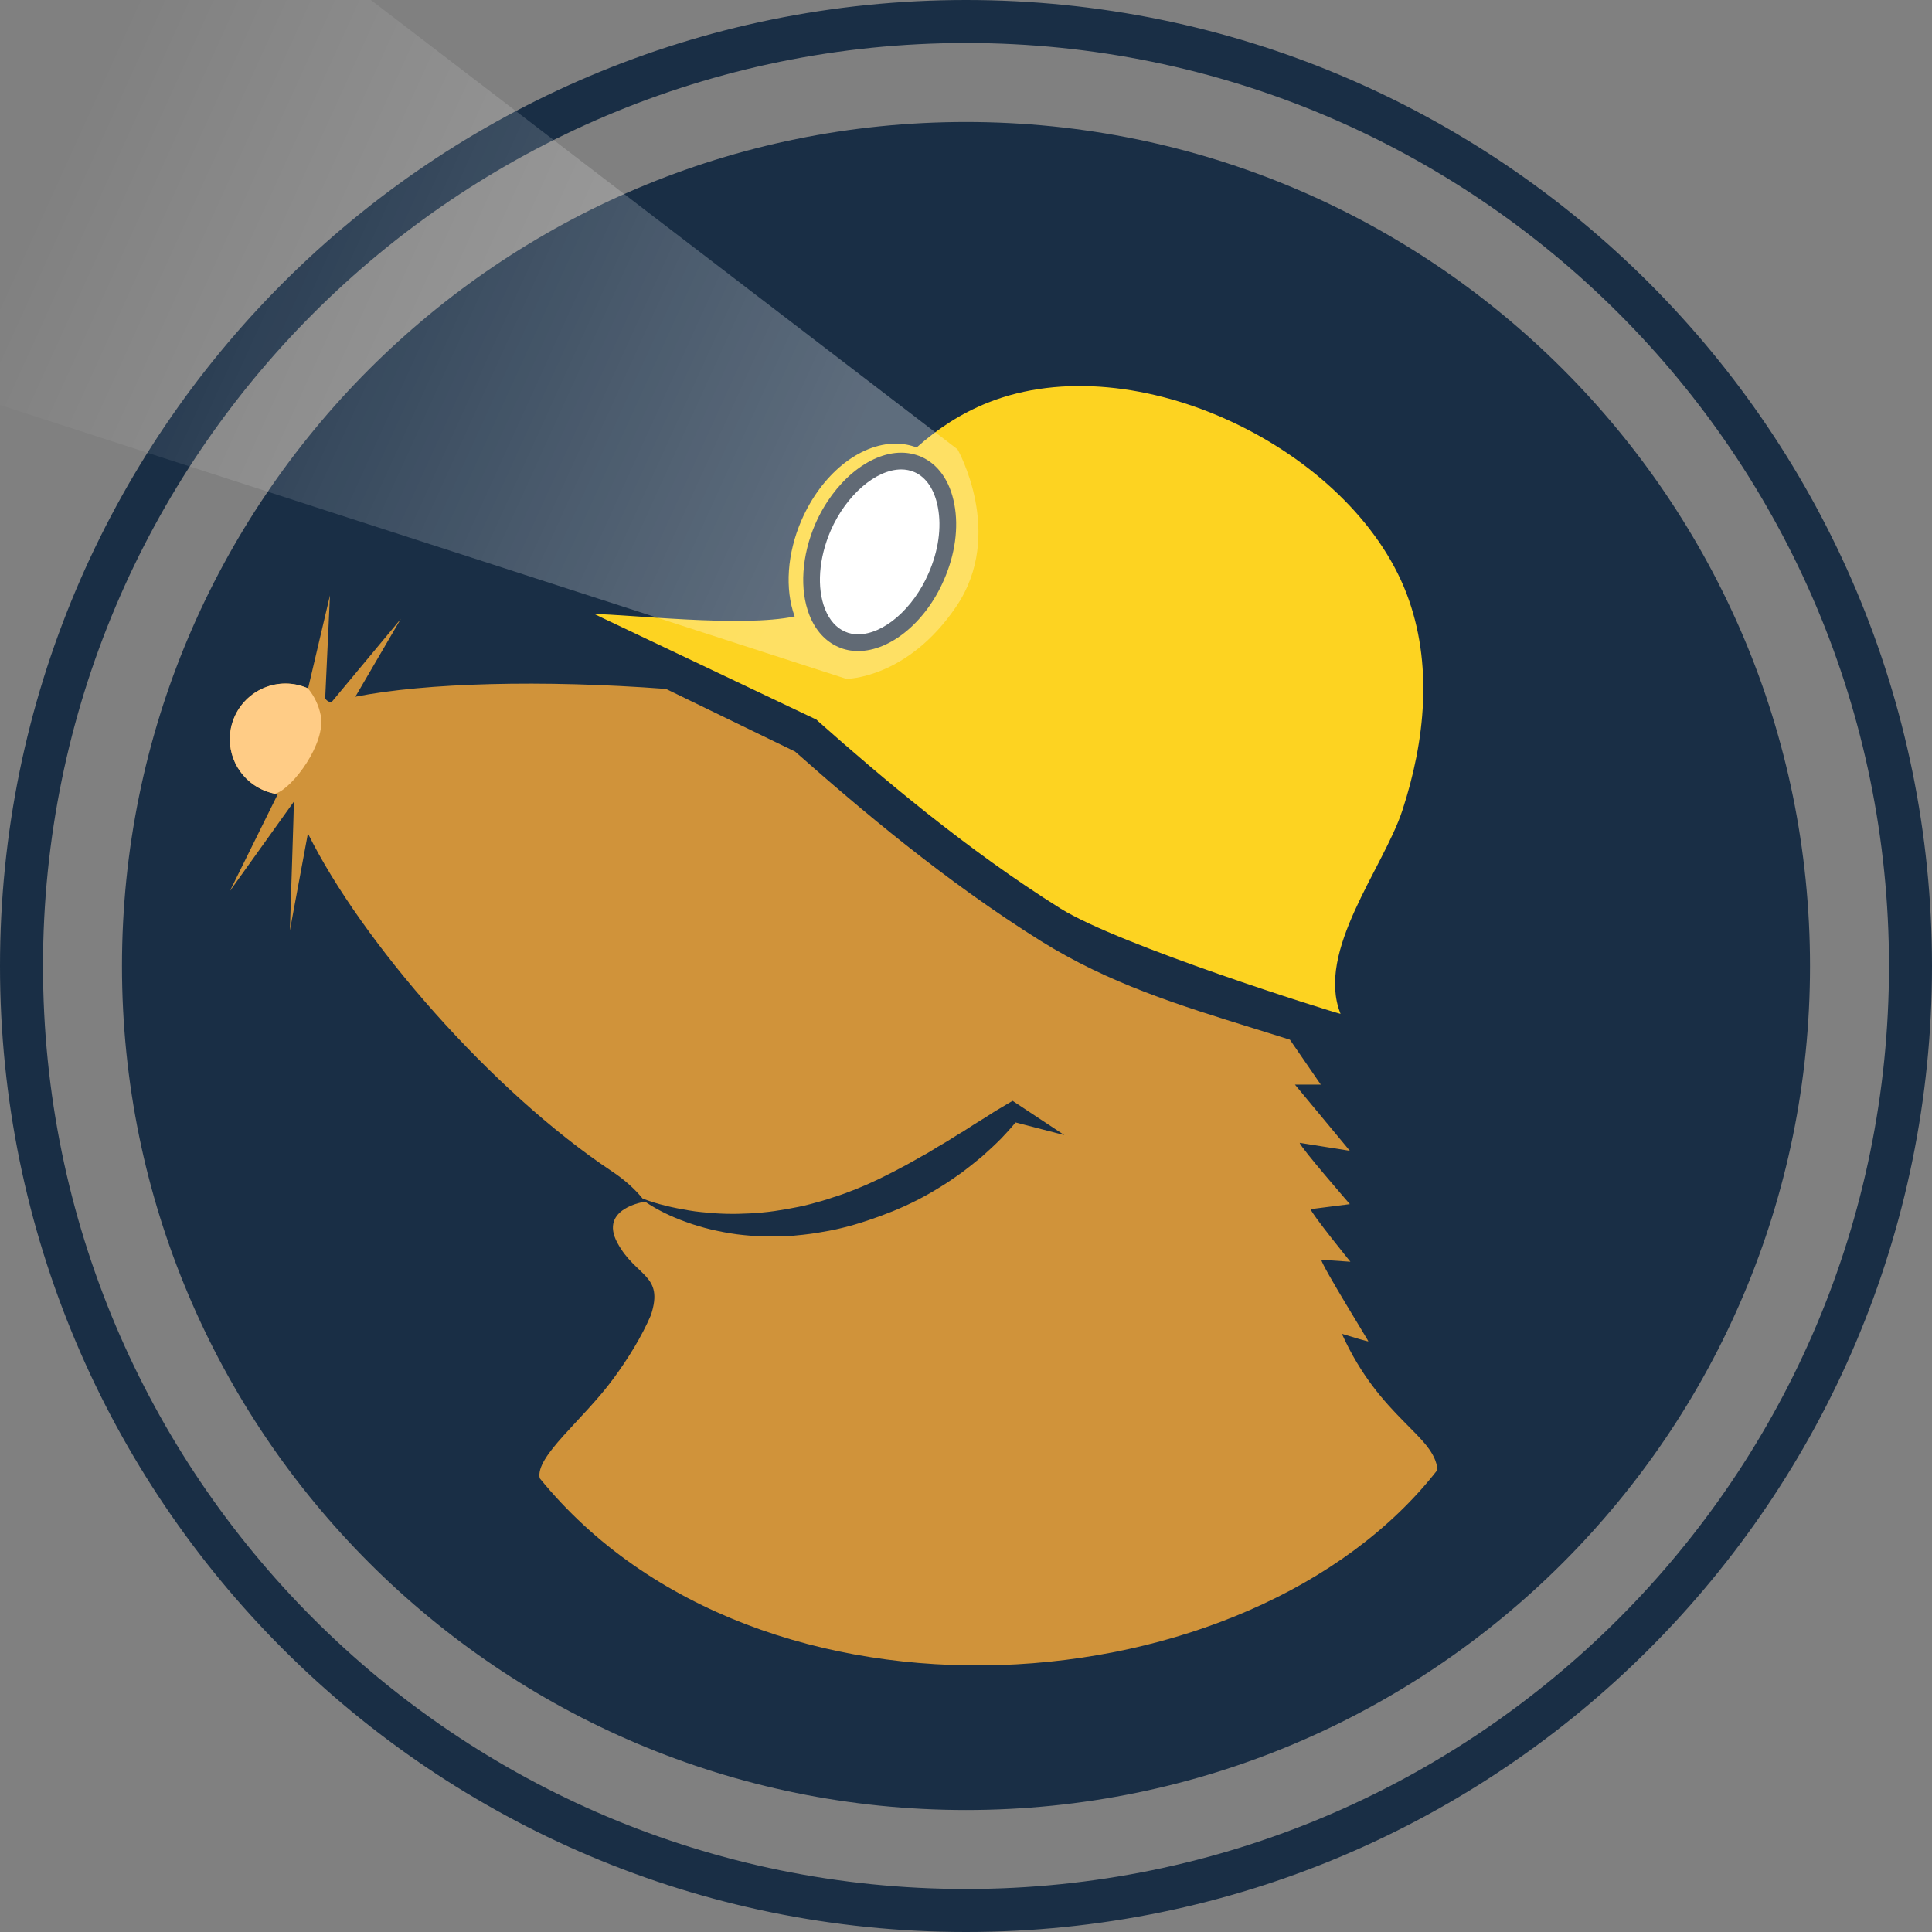
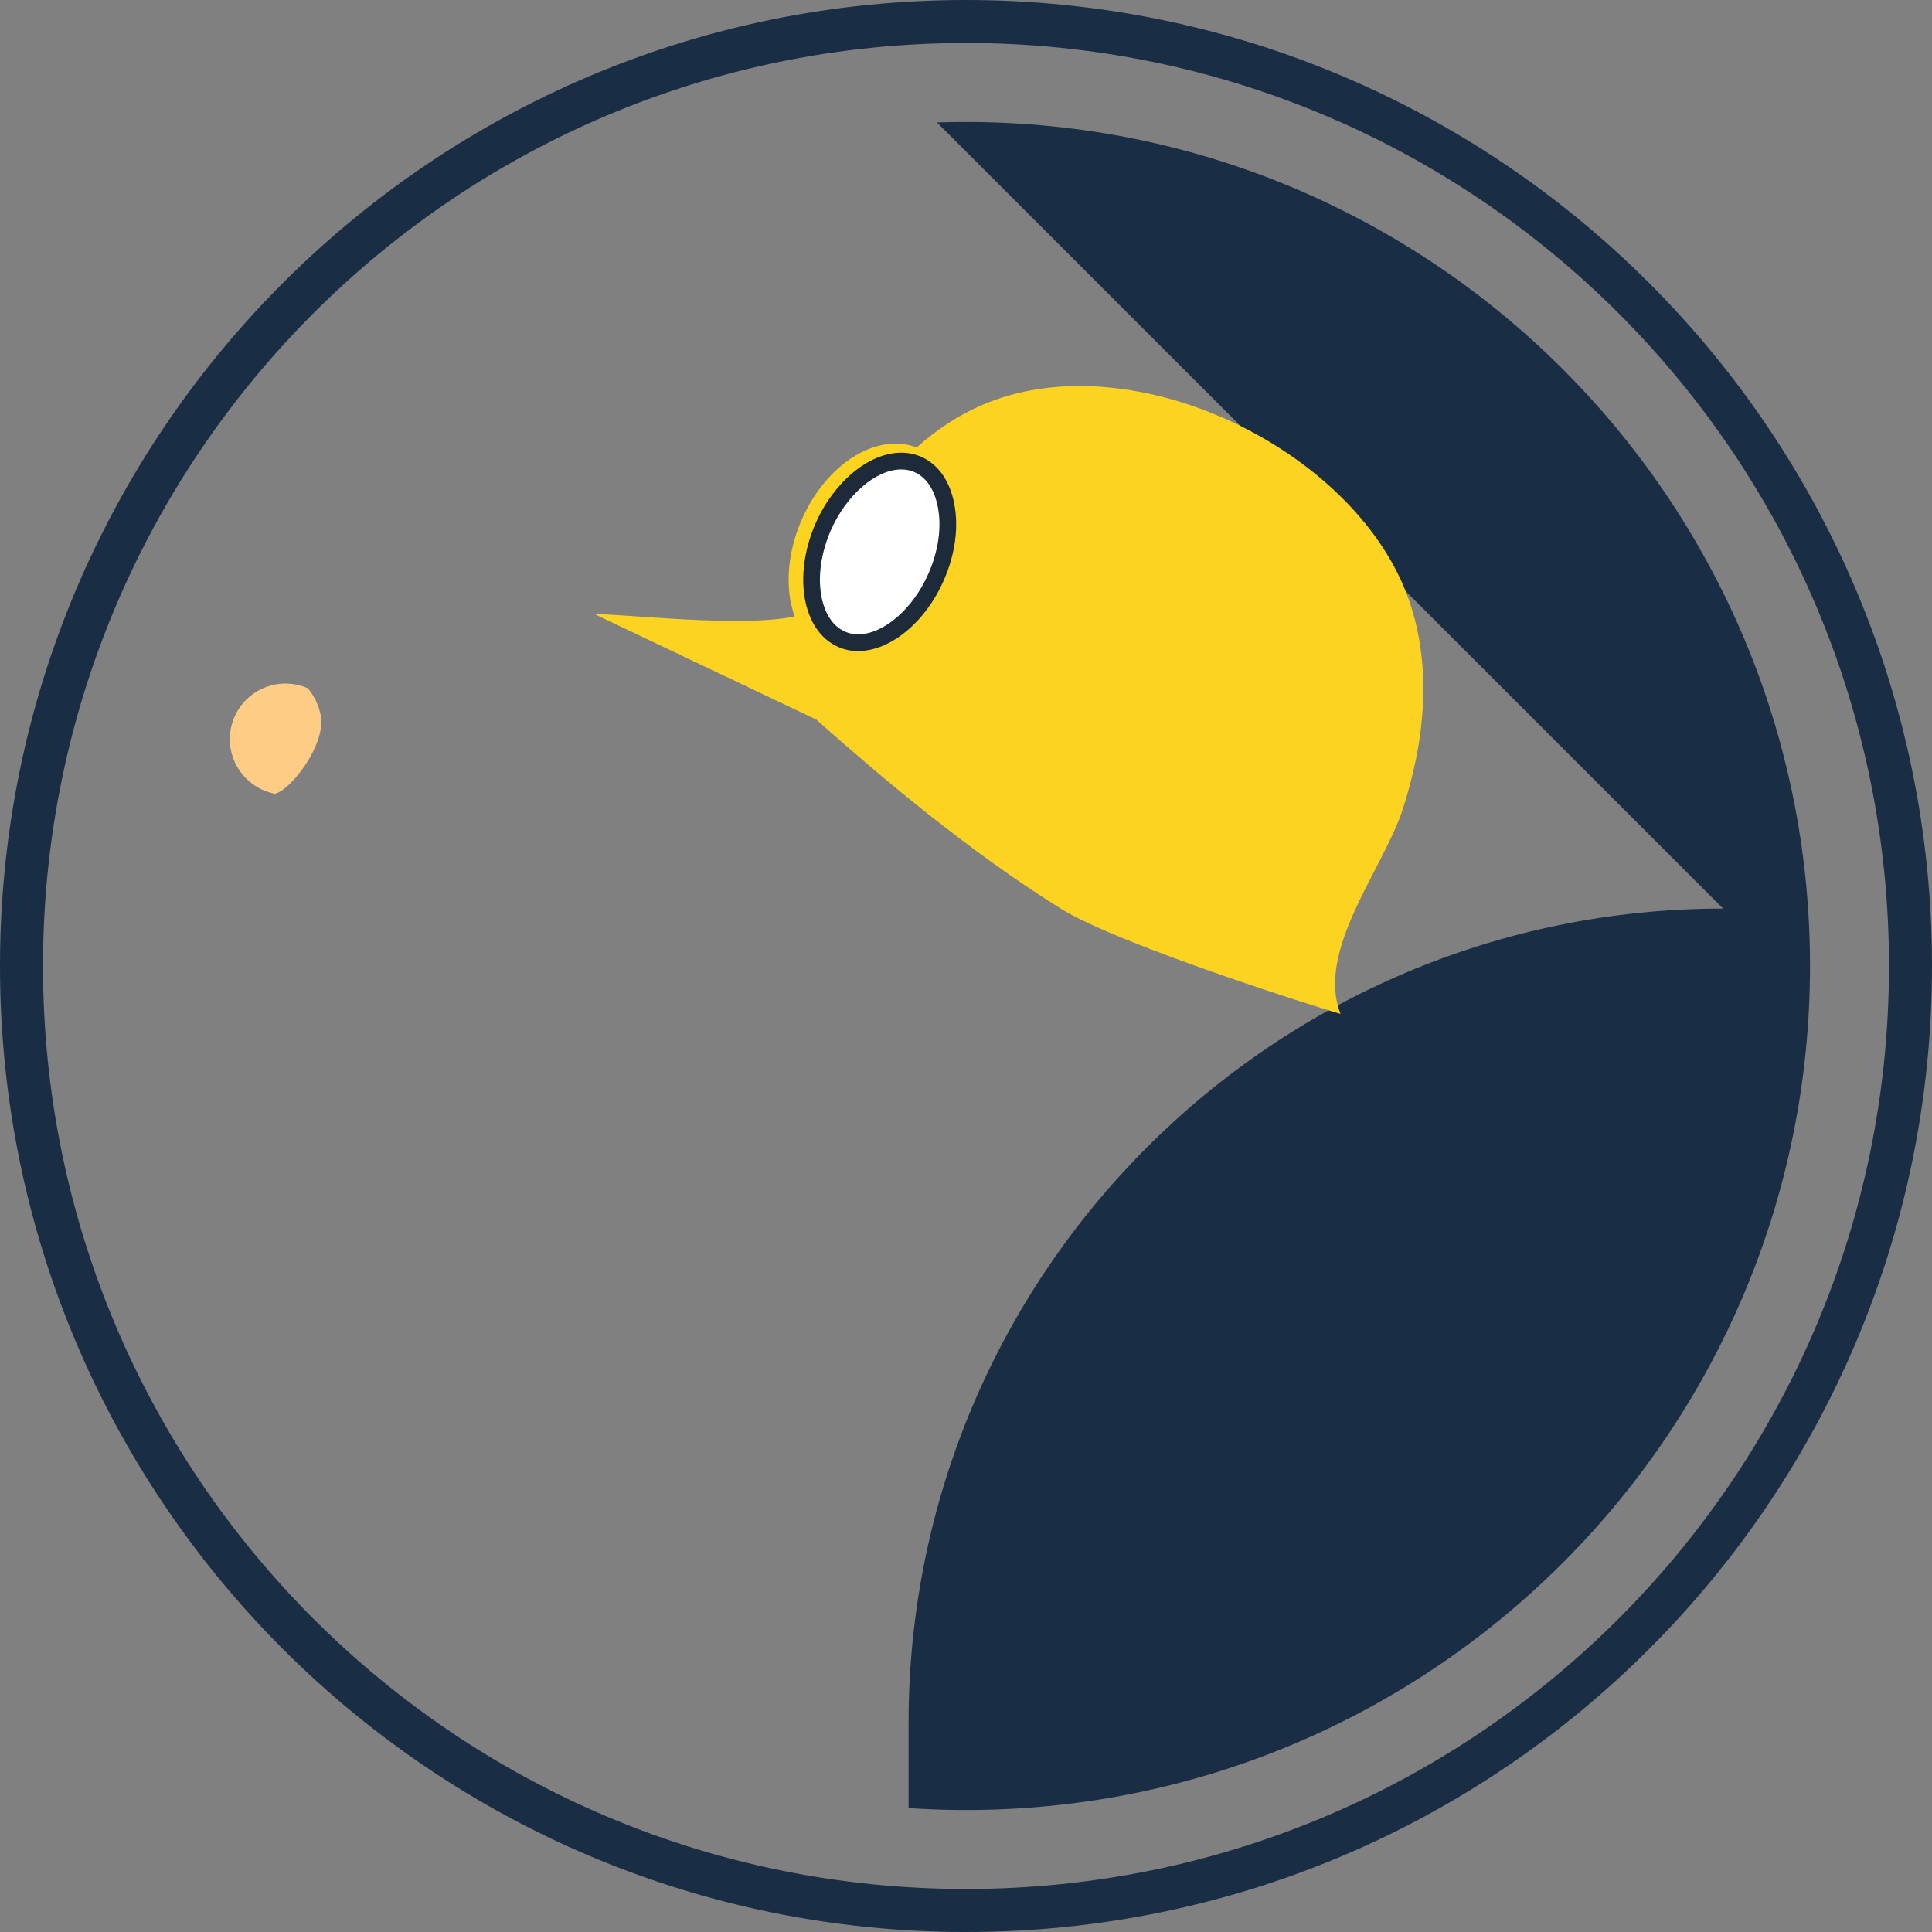
<svg xmlns="http://www.w3.org/2000/svg" xmlns:xlink="http://www.w3.org/1999/xlink" enable-background="new 0 0 417.42 411.266" height="345.923" viewBox="0 0 345.923 345.923" width="345.923">
  <rect x="0" y="0" width="345.923" height="345.923" fill="#808080" stroke="none" />
  <defs>
    <clipPath id="a">
      <use height="100%" width="100%" xlink:href="#h" />
    </clipPath>
    <clipPath id="b">
      <path d="m58.466 210.947c0 83.462 67.659 151.122 151.122 151.122 83.462 0 151.121-67.659 151.121-151.122s-67.659-151.122-151.121-151.122c-83.463 0-151.122 67.659-151.122 151.122z" height="100%" transform="" width="100%" />
    </clipPath>
    <clipPath id="c">
      <path d="m77.776 197.546 11.475-16.039c.032.079-.724 23.092-.724 23.092l3.229-17.389c9.58 19.383 32.964 46.204 54.402 60.477 2.314 1.543 4.129 3.181 5.528 4.901 2.7 1.043 5.496 1.656 8.276 2.12 1.463.257 2.959.371 4.42.5 1.462.095 2.94.145 4.403.112 1.461-.034 2.909-.098 4.355-.241 1.462-.128 2.893-.354 4.321-.596 1.432-.257 2.846-.53 4.244-.898 1.396-.371 2.797-.757 4.162-1.239 1.366-.417 2.732-.932 4.064-1.463 1.352-.546 2.668-1.123 3.972-1.751 1.302-.659 2.604-1.27 3.873-1.975 1.303-.643 2.539-1.398 3.825-2.107 1.302-.659 2.49-1.509 3.777-2.218 1.269-.723 2.474-1.573 3.76-2.296 1.237-.804 2.473-1.607 3.761-2.379 1.237-.819 2.524-1.607 3.841-2.362l1.189-.707.626.418 8.648 5.72-8.729-2.265c-.821.98-1.688 1.943-2.587 2.875-1.094 1.11-2.252 2.17-3.407 3.2-1.206 1.011-2.427 1.977-3.683 2.925-1.282.898-2.569 1.816-3.919 2.619-2.668 1.671-5.497 3.1-8.438 4.291-1.463.595-2.957 1.141-4.452 1.638-1.51.5-3.021.966-4.58 1.334-1.526.387-3.104.659-4.66.917-1.575.241-3.15.402-4.725.545-3.166.163-6.349.081-9.466-.321-1.575-.209-3.118-.513-4.645-.868-1.511-.368-3.021-.804-4.484-1.35-2.571-.915-5.063-2.104-7.313-3.63-.016.03-8.292 1.155-4.949 7.375 3.343 6.188 8.391 5.641 6.01 12.937-1.671 3.889-4.048 7.732-6.685 11.332-5.45 7.457-14.079 13.966-13.229 17.887 39.156 48.19 127.273 41.487 160.744-1.497-.513-6.219-10.27-9.191-17.114-24.363 1.879.579 4.739 1.448 4.739 1.334 0-.111-8.164-13.275-8.438-14.593l5.224.355s-6.991-8.616-7.12-9.419l7.021-.898s-8.839-10.173-8.983-10.977l8.983 1.429-9.834-11.858h4.629l-5.528-8.036c-.948-.306-1.881-.596-2.813-.884-1.205-.386-2.411-.755-3.602-1.125-13.45-4.163-26.033-8.068-38.247-15.702-17.1-10.703-32.432-23.688-43.937-33.877l-23.112-11.218c-22.13-1.655-42.974-1.109-55.621 1.398l8.132-13.934-12.439 14.96c-.884-.191-1.093-.754-1.093-.754l.852-18.417-3.915 16.649c-1.239-.546-2.604-.866-4.034-.866-5.514 0-9.979 4.466-9.979 9.962 0 5.016 3.729 9.178 8.581 9.853z" height="100%" transform="" width="100%" />
    </clipPath>
    <clipPath id="d">
      <path d="m91.746 161.221c-1.228-.535-2.576-.847-3.99-.847-5.514 0-9.979 4.466-9.979 9.962 0 4.837 3.468 8.88 8.067 9.768.073-.016.142-.034.205-.055 3-1 9-9 8-14-.357-1.782-1.141-3.436-2.303-4.828z" height="100%" transform="" width="100%" />
    </clipPath>
    <clipPath id="e">
      <path d="m178.91 148.353c-1.784-4.902-1.349-11.298 1.221-17.212 3.569-8.214 10.352-13.724 16.858-13.724 1.319 0 2.571.241 3.761.689 3.761-3.373 8.021-6.137 12.778-8.035 26.403-10.493 65.021 8.262 74.953 34.217 4.775 12.518 3.313 26.356-.77 38.829-3.393 10.316-15.557 25.181-11.057 36.399-1.85-.436-39.567-12.262-50.127-18.851-16.825-10.543-32.014-23.448-43.376-33.508l-.338-.321-38.377-18.241c-.448-.227-.898-.432-1.35-.659 5.514-.001 26.471 2.44 35.824.417" height="100%" transform="" width="100%" />
    </clipPath>
    <clipPath id="f">
      <path d="m181.555 148.127c1.077 2.732 2.877 4.708 5.189 5.705 1.063.482 2.268.723 3.537.723 5.802 0 12.118-5.241 15.362-12.746 1.993-4.548 2.653-9.352 1.864-13.516-.77-4.177-2.891-7.198-5.962-8.532-1.125-.482-2.33-.725-3.552-.725-5.784 0-12.102 5.239-15.38 12.745-2.456 5.675-2.858 11.781-1.058 16.346z" height="100%" transform="" width="100%" />
    </clipPath>
    <linearGradient id="g" gradientTransform="matrix(211.819 0 0 -159.537 89136.305 126469.31)" gradientUnits="userSpaceOnUse" x1="-419.882" x2="-420.587" y1="792.104" y2="792.346">
      <stop offset="0" stop-color="#fff" />
      <stop offset="1" stop-color="#fff" stop-opacity="0" />
    </linearGradient>
    <path id="h" d="m37.126 210.947c0 95.248 77.214 172.461 172.462 172.461 95.247 0 172.461-77.214 172.461-172.461s-77.214-172.462-172.461-172.462c-95.248 0-172.462 77.214-172.462 172.462z" />
  </defs>
  <g transform="translate(-36.626 -37.985)">
    <path clip-path="url(#a)" d="m37.126 210.947c0 95.248 77.214 172.461 172.462 172.461 95.247 0 172.461-77.214 172.461-172.461s-77.214-172.462-172.461-172.462c-95.248 0-172.462 77.214-172.462 172.462z" fill="none" stroke="#192e45" stroke-miterlimit="10" stroke-width="14.4" />
    <use clip-rule="evenodd" fill="none" height="100%" stroke="#192e45" stroke-miterlimit="10" width="100%" xlink:href="#h" />
-     <path clip-path="url(#b)" d="m199.305 54.825h20.566c80.544 0 145.838 65.294 145.838 145.838v20.566c0 80.544-65.294 145.839-145.838 145.839h-20.566c-80.545 0-145.839-65.294-145.839-145.839v-20.566c0-80.544 65.294-145.838 145.839-145.838z" fill="#192e45" />
-     <path clip-path="url(#c)" d="m72.776 139.592h226.235v201.585h-226.235z" fill="#d0933a" />
+     <path clip-path="url(#b)" d="m199.305 54.825h20.566c80.544 0 145.838 65.294 145.838 145.838v20.566c0 80.544-65.294 145.839-145.838 145.839h-20.566v-20.566c0-80.544 65.294-145.838 145.839-145.838z" fill="#192e45" />
    <path clip-path="url(#d)" d="m72.776 155.374h26.384v29.73h-26.384z" fill="#ffcc86" />
    <path clip-path="url(#e)" d="m138.088 102.104h158.382v122.411h-158.382z" fill="#fdd321" />
    <g clip-path="url(#f)">
      <path d="m190.281 153.056c-1.075 0-2.057-.198-2.917-.589-1.969-.849-3.486-2.536-4.414-4.89-1.653-4.194-1.265-9.876 1.041-15.199 3.044-6.97 8.803-11.841 14.003-11.841 1.03 0 2.026.203 2.961.604 2.598 1.129 4.403 3.767 5.077 7.425.736 3.883.109 8.37-1.763 12.642-3.016 6.979-8.767 11.848-13.988 11.848z" fill="#fff" />
      <path d="m197.994 122.037c.826 0 1.623.163 2.356.477 2.132.926 3.626 3.172 4.21 6.339.679 3.581.087 7.755-1.67 11.767-2.74 6.337-8.043 10.936-12.609 10.936-.847 0-1.642-.157-2.297-.455l-.026-.012-.026-.011c-1.567-.675-2.808-2.076-3.586-4.05-1.511-3.833-1.129-9.087 1.018-14.045 2.77-6.342 8.081-10.946 12.63-10.946m0-3c-5.784 0-12.102 5.239-15.38 12.745-2.457 5.674-2.859 11.78-1.06 16.346 1.077 2.732 2.877 4.709 5.189 5.705 1.063.482 2.268.723 3.537.723 5.802 0 12.118-5.241 15.362-12.746 1.993-4.548 2.653-9.352 1.864-13.516-.77-4.177-2.891-7.198-5.962-8.532-1.123-.482-2.328-.725-3.55-.725z" fill="#1d2a3a" />
    </g>
-     <path d="m208.075 118.442s8.55 15.078-.193 28.078c-8.759 13.001-19.703 13.018-19.703 13.018l-186.214-60.235s-7.441-32.254 6.637-58.98c14.06-26.744 44.837-40.323 44.837-40.323z" fill="url(#g)" opacity=".3" />
  </g>
</svg>